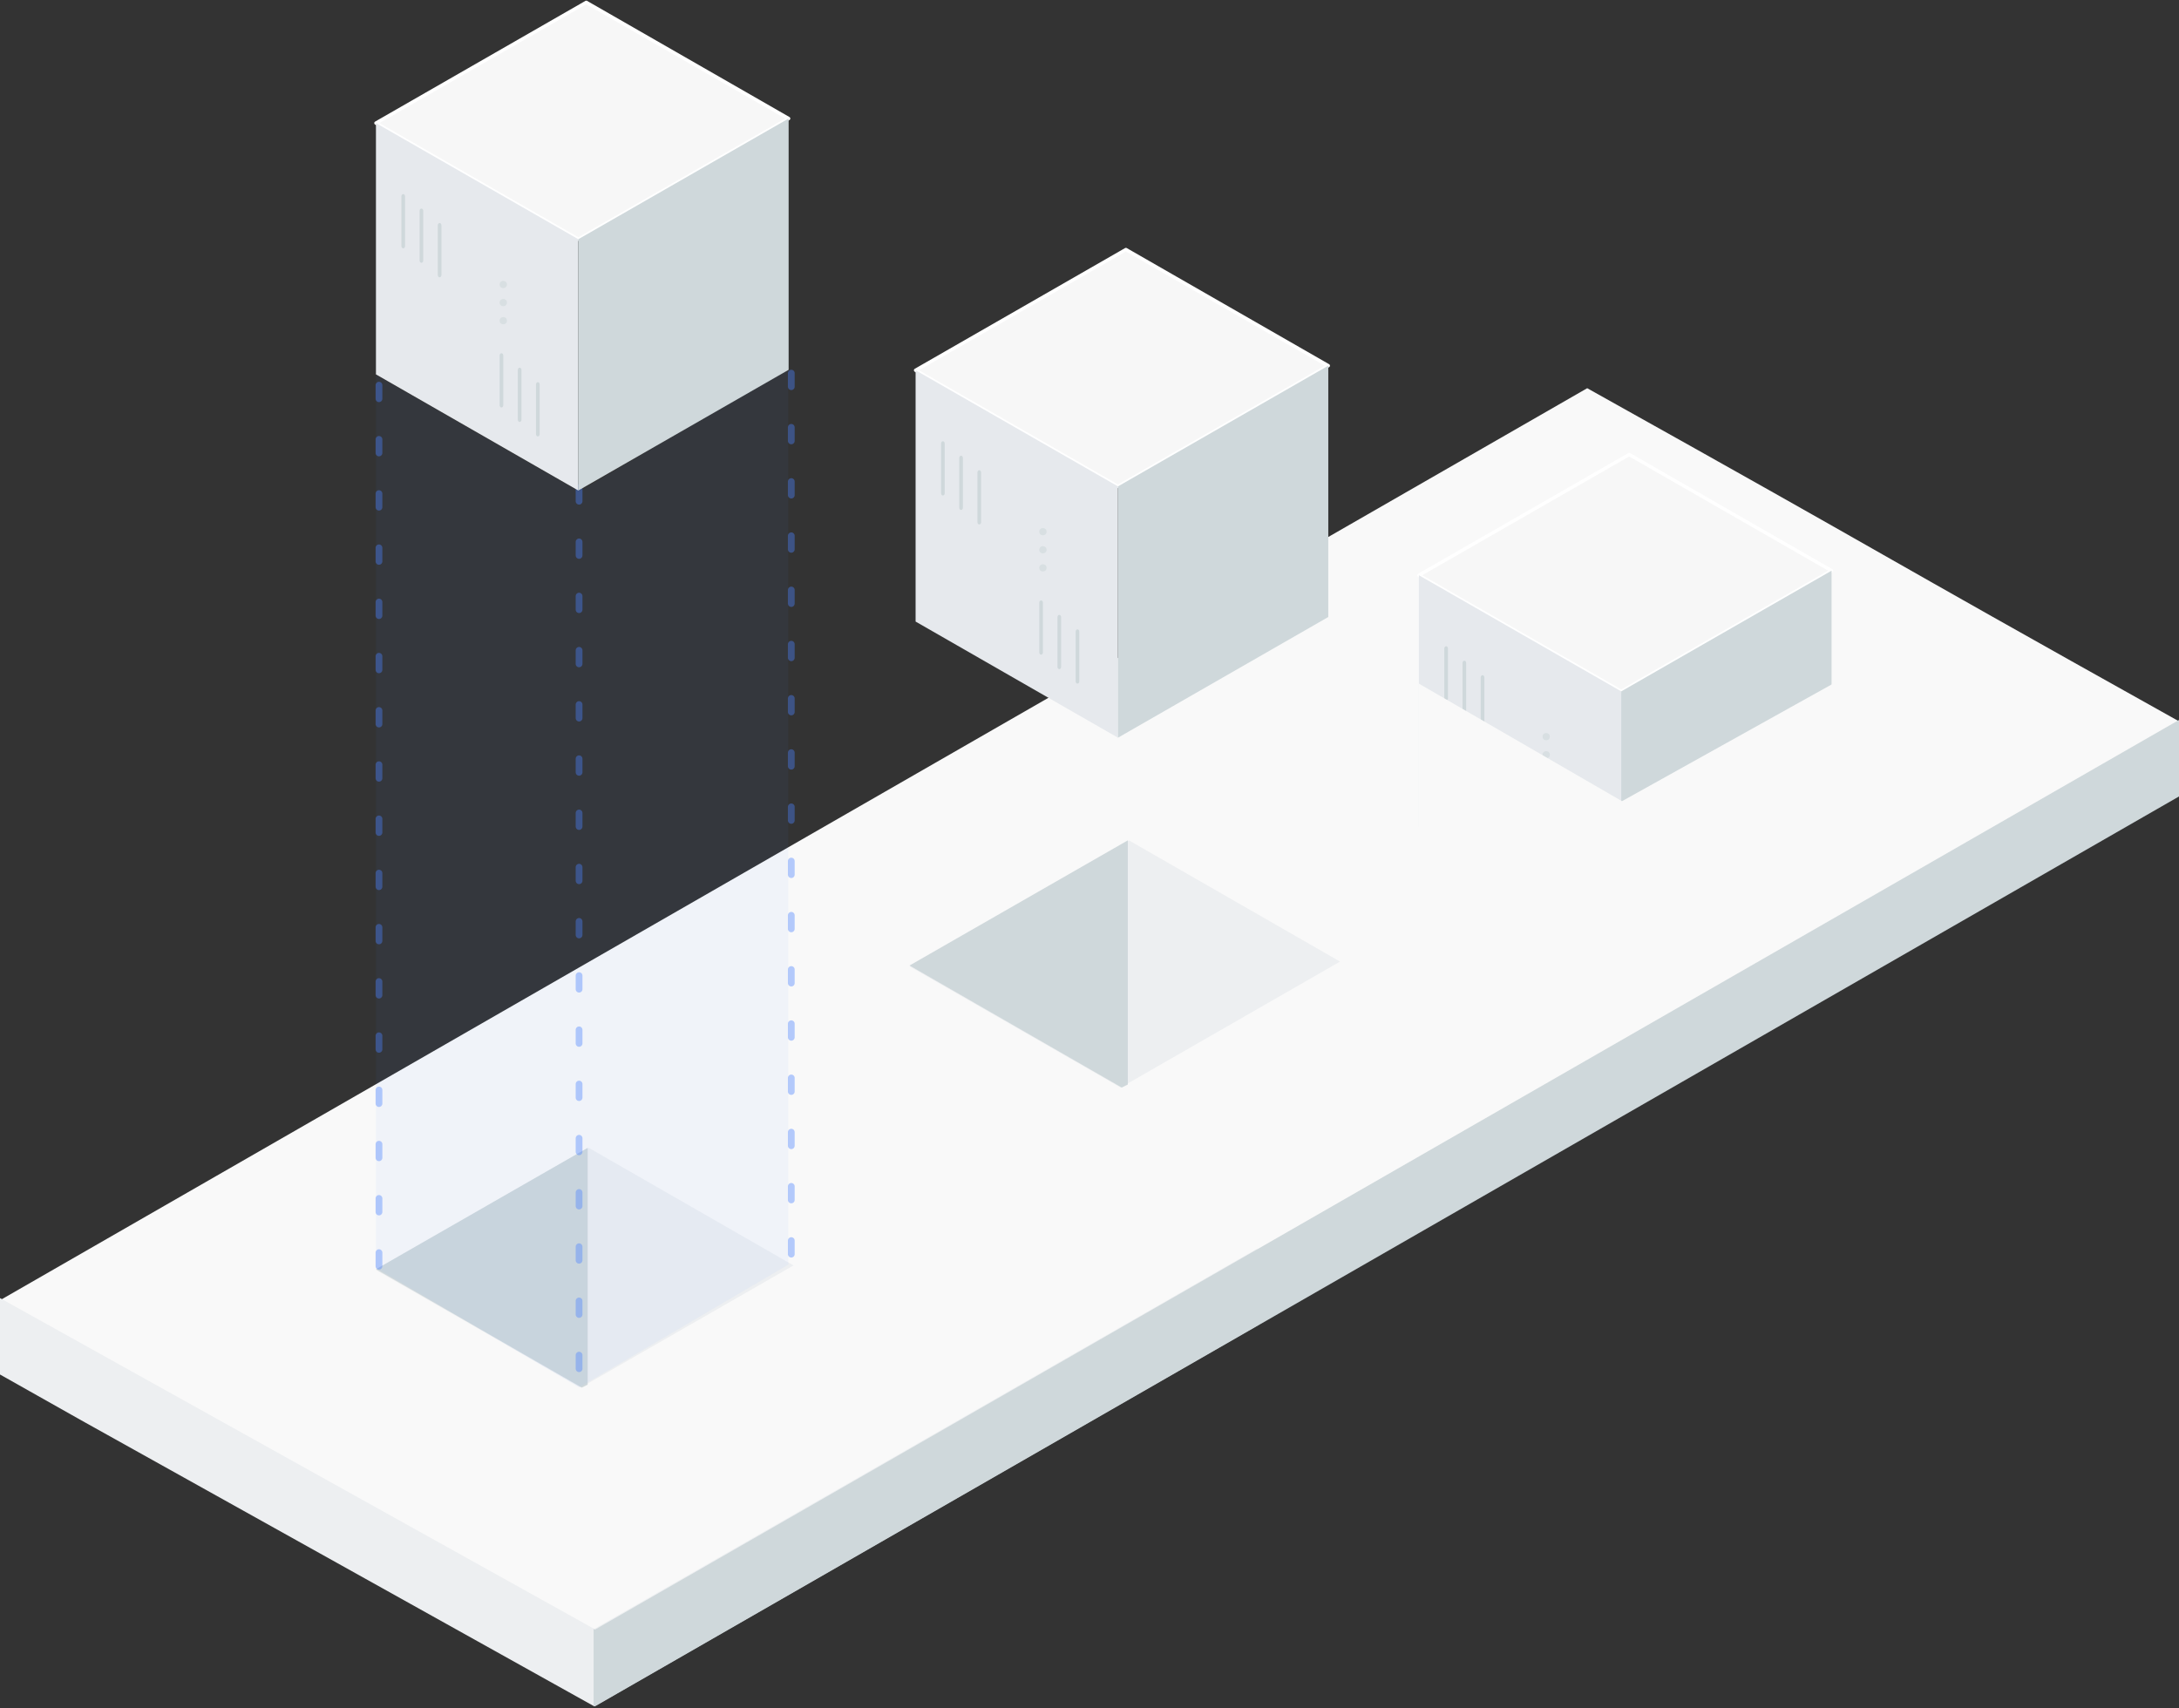
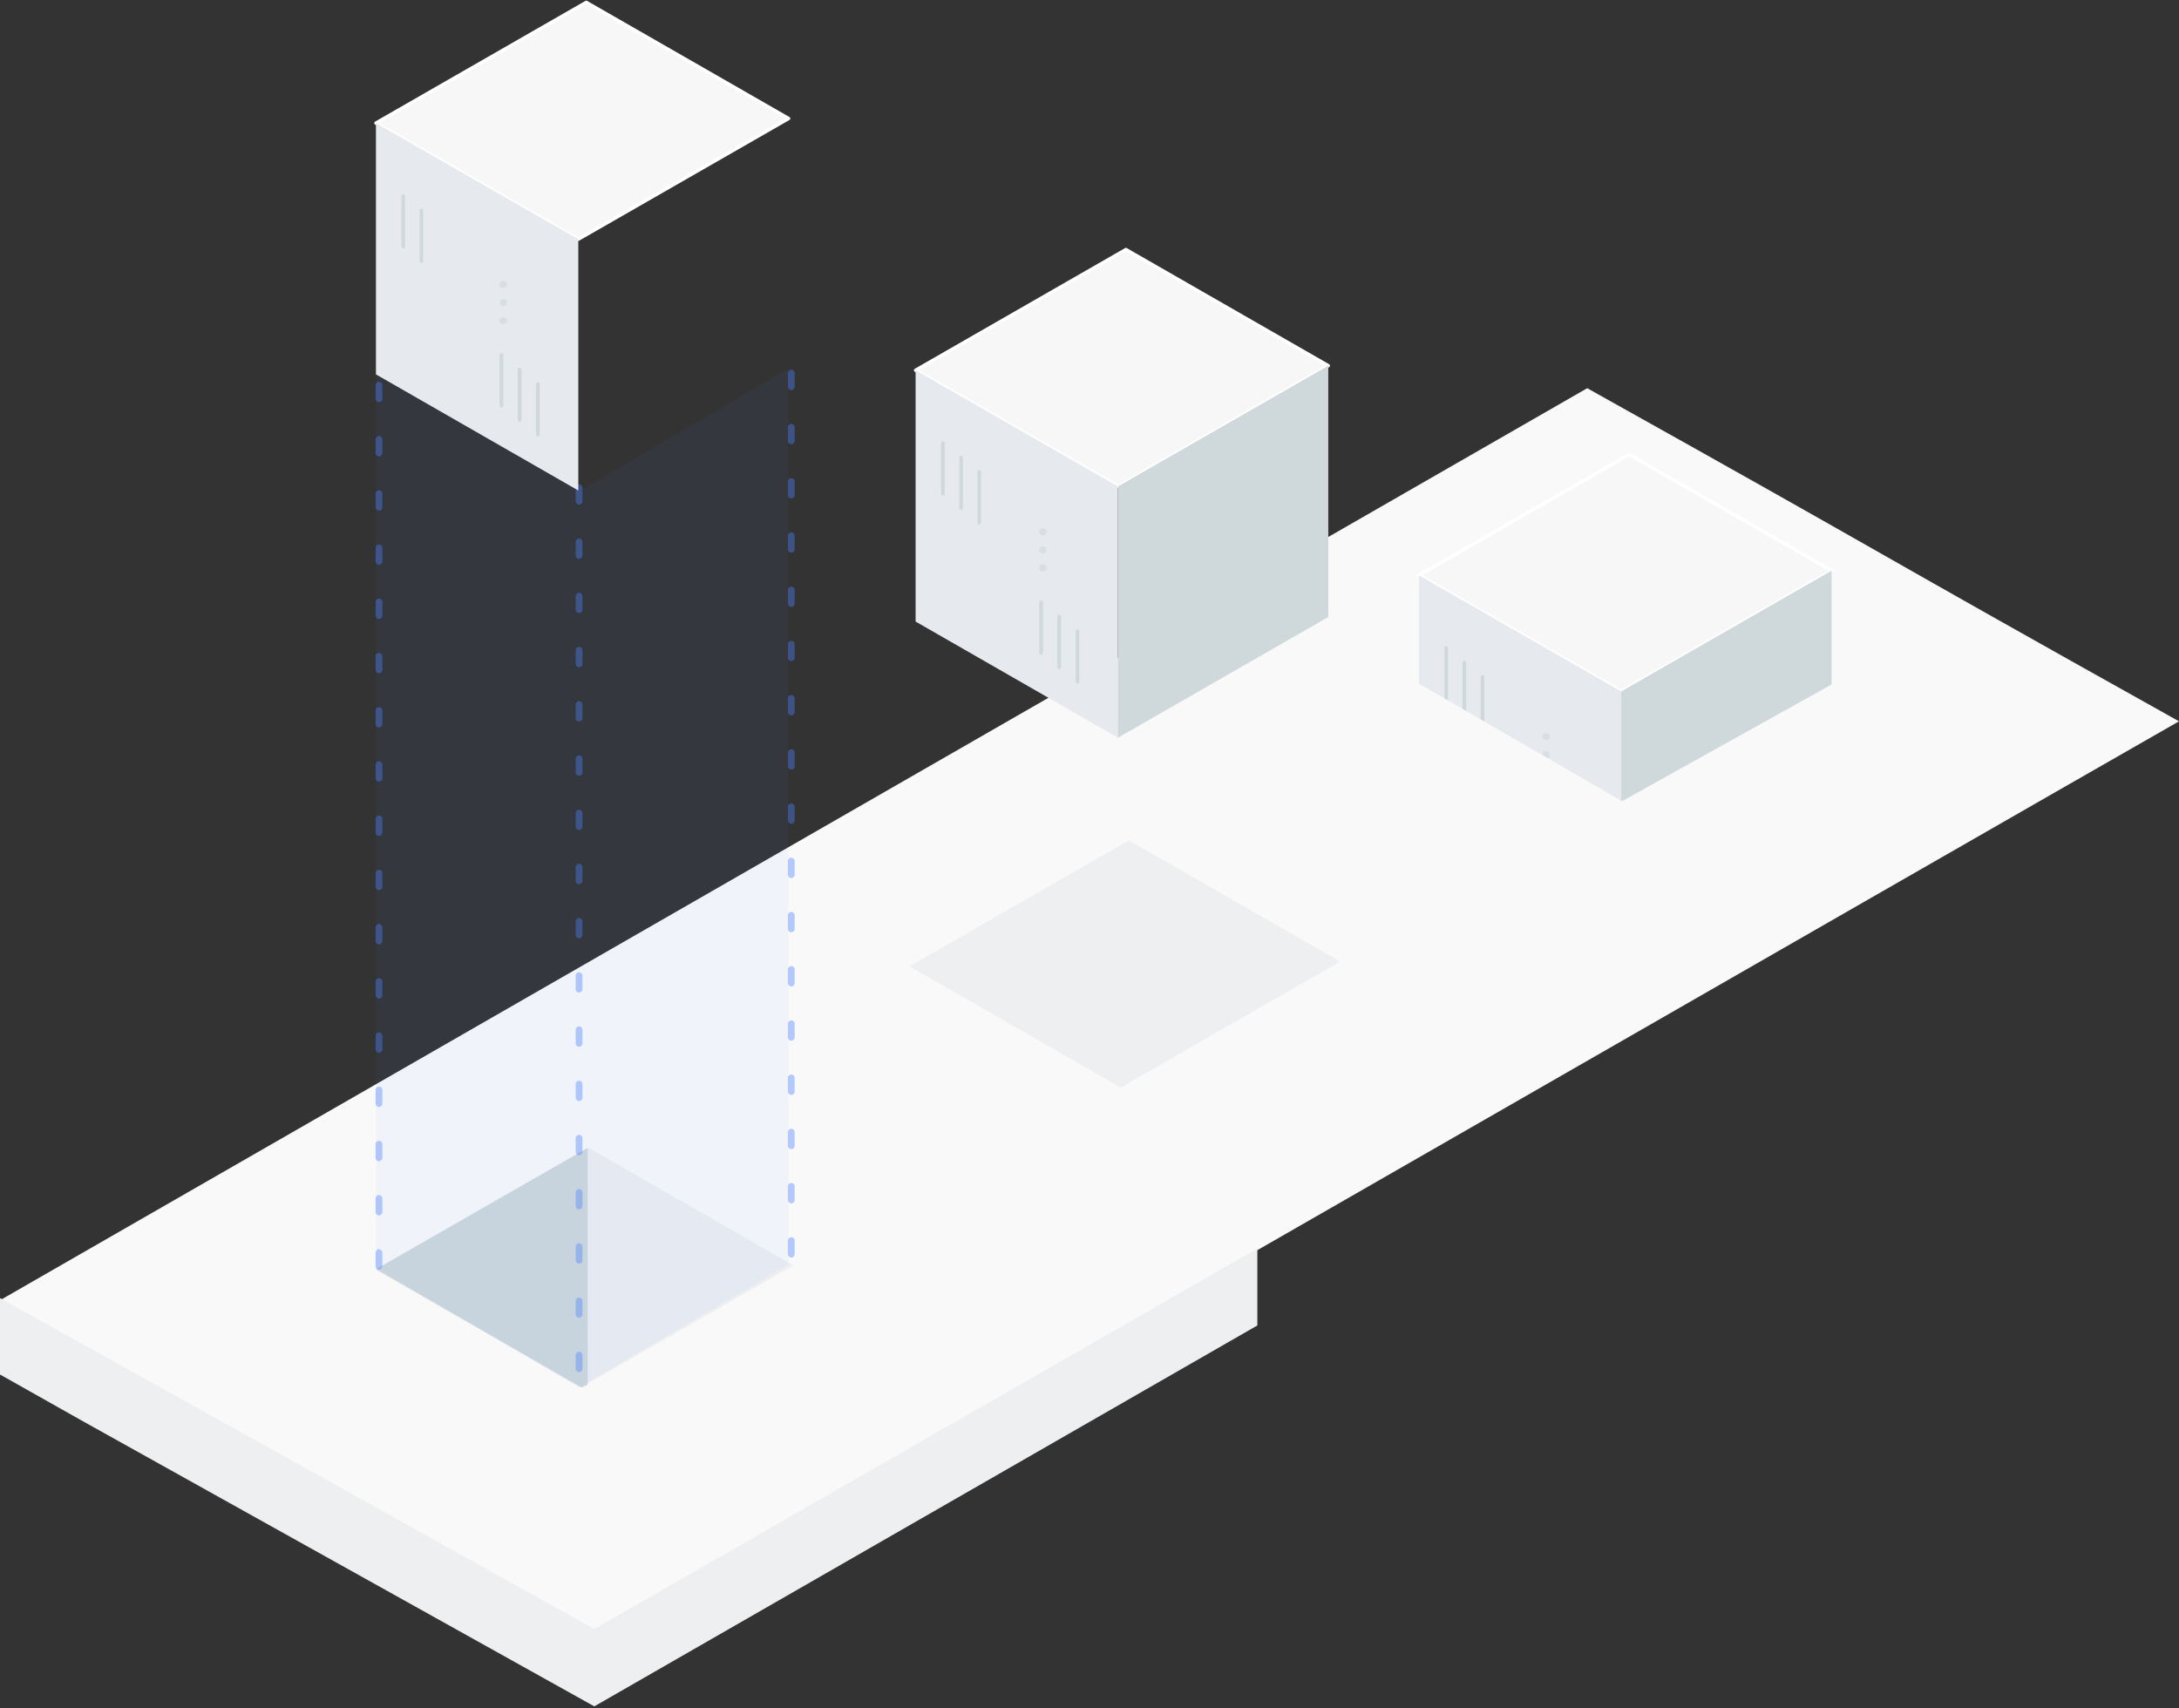
<svg xmlns="http://www.w3.org/2000/svg" width="352" height="276" viewBox="0 0 352 276" fill="none">
  <rect x="0" y="0" width="352" height="276" fill="#333333" stroke="none" />
  <path d="M95.997 263.442C41.775 233.38 54.195 240.162 0 210.086L256.401 62.723C310.504 92.945 297.911 86.323 352 116.545C316.294 136.951 131.703 243.064 95.997 263.442Z" fill="#F9F9F9" />
  <path d="M93.811 224.2L60.73 205.205L95.109 185.46L128.189 204.458L93.811 224.2Z" fill="#EDEFF1" />
  <path d="M60.73 205.075L93.984 224.2L94.935 223.728V185.46L60.73 205.075Z" fill="#CFD8DB" />
  <path d="M181.031 175.719L146.927 156.136L182.369 135.781L216.473 155.366L181.031 175.719Z" fill="#EDEFF1" />
-   <path d="M146.927 156.003L181.211 175.719L182.19 175.232V135.781L146.927 156.003Z" fill="#CFD8DB" />
  <path d="M96.004 263.196L0 209.737V222.083L13.159 229.504L96.004 275.703L203.114 214.159V201.732L96.004 263.196Z" fill="#EDEFF1" />
-   <path d="M96.112 263.303L95.887 263.183V275.569L96.112 275.703L352 128.686V116.326L96.112 263.303Z" fill="#CFD8DB" />
  <path d="M180.599 78.589L147.907 59.824L181.882 40.319L214.574 59.086L180.599 78.589Z" fill="#F7F7F7" stroke="white" stroke-width="0.547" stroke-linecap="round" stroke-linejoin="round" />
  <path d="M147.907 59.824V100.428L180.599 119.193V78.589L147.907 59.824Z" fill="#E6E9ED" />
  <path d="M152.315 80.062C152.153 80.062 152.021 79.9 152.021 79.701V71.656C152.021 71.457 152.153 71.295 152.315 71.295C152.477 71.295 152.609 71.457 152.609 71.656V79.701C152.609 79.9 152.477 80.062 152.315 80.062Z" fill="url(#paint0_linear_880_5451)" />
  <path d="M155.254 82.4C155.091 82.4 154.96 82.238 154.96 82.039V73.994C154.96 73.795 155.091 73.633 155.254 73.633C155.416 73.633 155.547 73.795 155.547 73.994V82.039C155.547 82.238 155.416 82.4 155.254 82.4Z" fill="url(#paint1_linear_880_5451)" />
  <path d="M158.192 84.738C158.03 84.738 157.898 84.576 157.898 84.376V76.332C157.898 76.133 158.03 75.971 158.192 75.971C158.354 75.971 158.486 76.133 158.486 76.332V84.376C158.486 84.576 158.354 84.738 158.192 84.738Z" fill="url(#paint2_linear_880_5451)" />
  <path d="M168.183 105.778C168.021 105.778 167.889 105.617 167.889 105.417V97.373C167.889 97.173 168.021 97.012 168.183 97.012C168.345 97.012 168.477 97.173 168.477 97.373V105.417C168.477 105.617 168.345 105.778 168.183 105.778Z" fill="url(#paint3_linear_880_5451)" />
  <path d="M171.121 108.116C170.959 108.116 170.828 107.955 170.828 107.756V99.71C170.828 99.511 170.959 99.349 171.121 99.349C171.284 99.349 171.415 99.511 171.415 99.71V107.756C171.415 107.955 171.284 108.116 171.121 108.116Z" fill="url(#paint4_linear_880_5451)" />
  <path d="M174.06 110.454C173.898 110.454 173.766 110.293 173.766 110.093V102.048C173.766 101.849 173.898 101.687 174.06 101.687C174.223 101.687 174.354 101.849 174.354 102.048V110.093C174.354 110.293 174.223 110.454 174.06 110.454Z" fill="url(#paint5_linear_880_5451)" />
  <path opacity="0.6" d="M167.889 91.701V91.802C167.889 91.993 168 92.169 168.181 92.266C168.364 92.36 168.587 92.359 168.769 92.264C168.951 92.168 169.063 91.993 169.065 91.802V91.701C169.063 91.51 168.951 91.334 168.769 91.238C168.587 91.143 168.363 91.143 168.182 91.239C168.001 91.335 167.889 91.511 167.889 91.701Z" fill="url(#paint6_linear_880_5451)" />
  <path opacity="0.6" d="M167.889 88.777V88.878C167.888 89.069 168 89.245 168.181 89.341C168.363 89.437 168.588 89.438 168.771 89.342C168.953 89.246 169.065 89.069 169.065 88.878V88.777C169.064 88.587 168.951 88.412 168.769 88.318C168.588 88.221 168.364 88.22 168.182 88.315C168 88.41 167.888 88.587 167.889 88.777Z" fill="url(#paint7_linear_880_5451)" />
  <path opacity="0.6" d="M167.889 85.855V85.956C167.888 86.146 168 86.323 168.181 86.419C168.363 86.515 168.588 86.515 168.771 86.42C168.953 86.324 169.065 86.147 169.065 85.956V85.855C169.064 85.665 168.951 85.489 168.769 85.395C168.588 85.299 168.364 85.298 168.182 85.393C168 85.488 167.888 85.665 167.889 85.855Z" fill="url(#paint8_linear_880_5451)" />
  <path d="M180.599 78.589L214.574 59.086V99.691L180.599 119.193V78.589Z" fill="url(#paint9_linear_880_5451)" />
  <path d="M261.899 111.708L229.207 92.943L263.182 73.438L295.874 92.206L261.899 111.708Z" fill="#F7F7F7" stroke="white" stroke-width="0.547" stroke-linecap="round" stroke-linejoin="round" />
  <path d="M229.207 92.943V133.548L261.899 152.313V111.708L229.207 92.943Z" fill="#E6E9ED" />
  <path d="M233.614 113.182C233.452 113.182 233.321 113.02 233.321 112.821V104.776C233.321 104.576 233.452 104.415 233.614 104.415C233.777 104.415 233.908 104.576 233.908 104.776V112.821C233.908 113.02 233.777 113.182 233.614 113.182Z" fill="url(#paint10_linear_880_5451)" />
  <path d="M236.553 115.52C236.391 115.52 236.259 115.358 236.259 115.158V107.114C236.259 106.914 236.391 106.753 236.553 106.753C236.715 106.753 236.847 106.914 236.847 107.114V115.158C236.847 115.358 236.715 115.52 236.553 115.52Z" fill="url(#paint11_linear_880_5451)" />
  <path d="M239.491 117.857C239.329 117.857 239.197 117.696 239.197 117.496V109.452C239.197 109.252 239.329 109.09 239.491 109.09C239.653 109.09 239.785 109.252 239.785 109.452V117.496C239.785 117.696 239.653 117.857 239.491 117.857Z" fill="url(#paint12_linear_880_5451)" />
  <path d="M249.482 138.898C249.32 138.898 249.188 138.736 249.188 138.537V130.492C249.188 130.293 249.32 130.131 249.482 130.131C249.645 130.131 249.776 130.293 249.776 130.492V138.537C249.776 138.736 249.645 138.898 249.482 138.898Z" fill="url(#paint13_linear_880_5451)" />
  <path d="M252.421 141.236C252.259 141.236 252.127 141.074 252.127 140.875V132.829C252.127 132.63 252.259 132.469 252.421 132.469C252.583 132.469 252.715 132.63 252.715 132.829V140.875C252.715 141.074 252.583 141.236 252.421 141.236Z" fill="url(#paint14_linear_880_5451)" />
  <path d="M255.36 143.574C255.197 143.574 255.066 143.412 255.066 143.213V135.168C255.066 134.968 255.197 134.807 255.36 134.807C255.522 134.807 255.653 134.968 255.653 135.168V143.213C255.653 143.412 255.522 143.574 255.36 143.574Z" fill="url(#paint15_linear_880_5451)" />
  <path opacity="0.6" d="M249.188 124.821V124.922C249.188 125.112 249.3 125.289 249.48 125.385C249.663 125.479 249.887 125.479 250.068 125.383C250.25 125.288 250.362 125.112 250.364 124.922V124.821C250.362 124.63 250.25 124.453 250.068 124.357C249.886 124.262 249.663 124.263 249.481 124.359C249.3 124.454 249.188 124.63 249.188 124.821Z" fill="url(#paint16_linear_880_5451)" />
  <path opacity="0.6" d="M249.188 121.897V121.998C249.188 122.188 249.299 122.365 249.48 122.461C249.663 122.557 249.888 122.557 250.07 122.462C250.253 122.366 250.365 122.189 250.364 121.998V121.897C250.363 121.707 250.25 121.531 250.068 121.437C249.887 121.341 249.663 121.34 249.481 121.435C249.299 121.53 249.187 121.706 249.188 121.897Z" fill="url(#paint17_linear_880_5451)" />
  <path opacity="0.6" d="M249.188 118.975V119.075C249.188 119.266 249.299 119.442 249.48 119.538C249.663 119.635 249.888 119.635 250.07 119.539C250.253 119.444 250.365 119.267 250.364 119.075V118.975C250.363 118.784 250.25 118.609 250.068 118.515C249.887 118.418 249.663 118.417 249.481 118.513C249.299 118.608 249.187 118.784 249.188 118.975Z" fill="url(#paint18_linear_880_5451)" />
  <path d="M261.898 111.708L295.874 92.206V132.81L261.898 152.313V111.708Z" fill="url(#paint19_linear_880_5451)" />
  <path fill-rule="evenodd" clip-rule="evenodd" d="M229.207 133.833V110.454L262.02 129.449L298.752 108.993V131.884L262.02 152.828L229.207 133.833Z" fill="#F9F9F9" />
  <path opacity="0.05" fill-rule="evenodd" clip-rule="evenodd" d="M60.73 204.849L93.529 224.181L127.337 204.34V59.557L93.529 79.398L60.73 60.575V204.849Z" fill="#4B83FF" />
  <path opacity="0.4" d="M93.544 78.796V223.937" stroke="#4B83FF" stroke-width="1.094" stroke-linecap="round" stroke-linejoin="round" stroke-dasharray="2.19 6.57" />
  <path d="M93.422 38.651L60.73 19.886L94.705 0.38L127.397 19.148L93.422 38.651Z" fill="#F7F7F7" stroke="white" stroke-width="0.547" stroke-linecap="round" stroke-linejoin="round" />
  <path d="M60.73 19.886V60.49L93.422 79.255V38.651L60.73 19.886Z" fill="#E6E9ED" />
  <path d="M65.138 40.124C64.976 40.124 64.844 39.962 64.844 39.763V31.718C64.844 31.519 64.976 31.357 65.138 31.357C65.3 31.357 65.432 31.519 65.432 31.718V39.763C65.432 39.962 65.3 40.124 65.138 40.124Z" fill="url(#paint20_linear_880_5451)" />
  <path d="M68.077 42.462C67.914 42.462 67.783 42.3 67.783 42.1V34.056C67.783 33.856 67.914 33.695 68.077 33.695C68.239 33.695 68.37 33.856 68.37 34.056V42.1C68.37 42.3 68.239 42.462 68.077 42.462Z" fill="url(#paint21_linear_880_5451)" />
-   <path d="M71.015 44.8C70.853 44.8 70.721 44.638 70.721 44.438V36.394C70.721 36.194 70.853 36.033 71.015 36.033C71.177 36.033 71.309 36.194 71.309 36.394V44.438C71.309 44.638 71.177 44.8 71.015 44.8Z" fill="url(#paint22_linear_880_5451)" />
  <path d="M81.006 65.84C80.844 65.84 80.712 65.678 80.712 65.479V57.434C80.712 57.235 80.844 57.073 81.006 57.073C81.168 57.073 81.3 57.235 81.3 57.434V65.479C81.3 65.678 81.168 65.84 81.006 65.84Z" fill="url(#paint23_linear_880_5451)" />
  <path d="M83.945 68.178C83.782 68.178 83.651 68.017 83.651 67.818V59.772C83.651 59.572 83.782 59.411 83.945 59.411C84.107 59.411 84.239 59.572 84.239 59.772V67.818C84.239 68.017 84.107 68.178 83.945 68.178Z" fill="url(#paint24_linear_880_5451)" />
  <path d="M86.883 70.516C86.721 70.516 86.589 70.354 86.589 70.155V62.11C86.589 61.911 86.721 61.749 86.883 61.749C87.046 61.749 87.177 61.911 87.177 62.11V70.155C87.177 70.354 87.046 70.516 86.883 70.516Z" fill="url(#paint25_linear_880_5451)" />
  <path opacity="0.6" d="M80.712 51.763V51.864C80.712 52.054 80.823 52.231 81.004 52.328C81.187 52.422 81.41 52.421 81.592 52.325C81.774 52.23 81.886 52.054 81.888 51.864V51.763C81.886 51.572 81.774 51.395 81.592 51.299C81.41 51.205 81.186 51.205 81.005 51.301C80.824 51.396 80.712 51.572 80.712 51.763Z" fill="url(#paint26_linear_880_5451)" />
-   <path opacity="0.6" d="M80.712 48.839V48.94C80.711 49.13 80.823 49.307 81.004 49.403C81.186 49.499 81.411 49.499 81.594 49.404C81.776 49.308 81.888 49.131 81.888 48.94V48.839C81.887 48.649 81.774 48.473 81.592 48.379C81.411 48.283 81.187 48.282 81.005 48.377C80.823 48.472 80.711 48.648 80.712 48.839Z" fill="url(#paint27_linear_880_5451)" />
+   <path opacity="0.6" d="M80.712 48.839V48.94C80.711 49.13 80.823 49.307 81.004 49.403C81.186 49.499 81.411 49.499 81.594 49.404C81.776 49.308 81.888 49.131 81.888 48.94V48.839C81.887 48.649 81.774 48.473 81.592 48.379C81.411 48.283 81.187 48.282 81.005 48.377C80.823 48.472 80.711 48.648 80.712 48.839" fill="url(#paint27_linear_880_5451)" />
  <path opacity="0.6" d="M80.712 45.917V46.017C80.711 46.208 80.823 46.385 81.004 46.48C81.186 46.577 81.411 46.577 81.594 46.481C81.776 46.386 81.888 46.209 81.888 46.017V45.917C81.887 45.726 81.774 45.551 81.592 45.457C81.411 45.361 81.187 45.36 81.005 45.455C80.823 45.55 80.711 45.726 80.712 45.917Z" fill="url(#paint28_linear_880_5451)" />
-   <path d="M93.422 38.651L127.397 19.148V59.752L93.422 79.255V38.651Z" fill="url(#paint29_linear_880_5451)" />
  <path opacity="0.4" d="M61.22 62.236V205.429" stroke="#4B83FF" stroke-width="1.094" stroke-linecap="round" stroke-linejoin="round" stroke-dasharray="2.19 6.57" />
  <path opacity="0.4" d="M127.827 60.288V205.429" stroke="#4B83FF" stroke-width="1.094" stroke-linecap="round" stroke-linejoin="round" stroke-dasharray="2.19 6.57" />
  <defs>
    <linearGradient id="paint0_linear_880_5451" x1="152.021" y1="80.062" x2="152.609" y2="80.062" gradientUnits="userSpaceOnUse">
      <stop stop-color="#CFD8DB" />
      <stop offset="1" stop-color="#CFD8DB" />
    </linearGradient>
    <linearGradient id="paint1_linear_880_5451" x1="154.96" y1="82.398" x2="155.547" y2="82.398" gradientUnits="userSpaceOnUse">
      <stop stop-color="#CFD8DB" />
      <stop offset="1" stop-color="#CFD8DB" />
    </linearGradient>
    <linearGradient id="paint2_linear_880_5451" x1="157.898" y1="84.734" x2="158.486" y2="84.734" gradientUnits="userSpaceOnUse">
      <stop stop-color="#CFD8DB" />
      <stop offset="1" stop-color="#CFD8DB" />
    </linearGradient>
    <linearGradient id="paint3_linear_880_5451" x1="167.88" y1="105.78" x2="168.468" y2="105.78" gradientUnits="userSpaceOnUse">
      <stop stop-color="#CFD8DB" />
      <stop offset="1" stop-color="#CFD8DB" />
    </linearGradient>
    <linearGradient id="paint4_linear_880_5451" x1="170.828" y1="108.109" x2="171.415" y2="108.109" gradientUnits="userSpaceOnUse">
      <stop stop-color="#CFD8DB" />
      <stop offset="1" stop-color="#CFD8DB" />
    </linearGradient>
    <linearGradient id="paint5_linear_880_5451" x1="173.766" y1="110.454" x2="174.354" y2="110.454" gradientUnits="userSpaceOnUse">
      <stop stop-color="#CFD8DB" />
      <stop offset="1" stop-color="#CFD8DB" />
    </linearGradient>
    <linearGradient id="paint6_linear_880_5451" x1="167.889" y1="92.336" x2="169.065" y2="92.336" gradientUnits="userSpaceOnUse">
      <stop stop-color="#CFD8DB" />
      <stop offset="1" stop-color="#CFD8DB" />
    </linearGradient>
    <linearGradient id="paint7_linear_880_5451" x1="167.889" y1="89.412" x2="169.065" y2="89.412" gradientUnits="userSpaceOnUse">
      <stop stop-color="#CFD8DB" />
      <stop offset="1" stop-color="#CFD8DB" />
    </linearGradient>
    <linearGradient id="paint8_linear_880_5451" x1="167.889" y1="86.49" x2="169.065" y2="86.49" gradientUnits="userSpaceOnUse">
      <stop stop-color="#CFD8DB" />
      <stop offset="1" stop-color="#CFD8DB" />
    </linearGradient>
    <linearGradient id="paint9_linear_880_5451" x1="180.599" y1="119.195" x2="214.574" y2="119.195" gradientUnits="userSpaceOnUse">
      <stop stop-color="#CFD8DB" />
      <stop offset="1" stop-color="#CFD8DB" />
    </linearGradient>
    <linearGradient id="paint10_linear_880_5451" x1="233.321" y1="113.182" x2="233.908" y2="113.182" gradientUnits="userSpaceOnUse">
      <stop stop-color="#CFD8DB" />
      <stop offset="1" stop-color="#CFD8DB" />
    </linearGradient>
    <linearGradient id="paint11_linear_880_5451" x1="236.259" y1="115.518" x2="236.847" y2="115.518" gradientUnits="userSpaceOnUse">
      <stop stop-color="#CFD8DB" />
      <stop offset="1" stop-color="#CFD8DB" />
    </linearGradient>
    <linearGradient id="paint12_linear_880_5451" x1="239.197" y1="117.854" x2="239.785" y2="117.854" gradientUnits="userSpaceOnUse">
      <stop stop-color="#CFD8DB" />
      <stop offset="1" stop-color="#CFD8DB" />
    </linearGradient>
    <linearGradient id="paint13_linear_880_5451" x1="249.18" y1="138.9" x2="249.767" y2="138.9" gradientUnits="userSpaceOnUse">
      <stop stop-color="#CFD8DB" />
      <stop offset="1" stop-color="#CFD8DB" />
    </linearGradient>
    <linearGradient id="paint14_linear_880_5451" x1="252.127" y1="141.229" x2="252.715" y2="141.229" gradientUnits="userSpaceOnUse">
      <stop stop-color="#CFD8DB" />
      <stop offset="1" stop-color="#CFD8DB" />
    </linearGradient>
    <linearGradient id="paint15_linear_880_5451" x1="255.066" y1="143.574" x2="255.653" y2="143.574" gradientUnits="userSpaceOnUse">
      <stop stop-color="#CFD8DB" />
      <stop offset="1" stop-color="#CFD8DB" />
    </linearGradient>
    <linearGradient id="paint16_linear_880_5451" x1="249.188" y1="125.456" x2="250.364" y2="125.456" gradientUnits="userSpaceOnUse">
      <stop stop-color="#CFD8DB" />
      <stop offset="1" stop-color="#CFD8DB" />
    </linearGradient>
    <linearGradient id="paint17_linear_880_5451" x1="249.188" y1="122.532" x2="250.364" y2="122.532" gradientUnits="userSpaceOnUse">
      <stop stop-color="#CFD8DB" />
      <stop offset="1" stop-color="#CFD8DB" />
    </linearGradient>
    <linearGradient id="paint18_linear_880_5451" x1="249.188" y1="119.609" x2="250.364" y2="119.609" gradientUnits="userSpaceOnUse">
      <stop stop-color="#CFD8DB" />
      <stop offset="1" stop-color="#CFD8DB" />
    </linearGradient>
    <linearGradient id="paint19_linear_880_5451" x1="261.898" y1="152.314" x2="295.874" y2="152.314" gradientUnits="userSpaceOnUse">
      <stop stop-color="#CFD8DB" />
      <stop offset="1" stop-color="#CFD8DB" />
    </linearGradient>
    <linearGradient id="paint20_linear_880_5451" x1="64.844" y1="40.124" x2="65.432" y2="40.124" gradientUnits="userSpaceOnUse">
      <stop stop-color="#CFD8DB" />
      <stop offset="1" stop-color="#CFD8DB" />
    </linearGradient>
    <linearGradient id="paint21_linear_880_5451" x1="67.783" y1="42.46" x2="68.37" y2="42.46" gradientUnits="userSpaceOnUse">
      <stop stop-color="#CFD8DB" />
      <stop offset="1" stop-color="#CFD8DB" />
    </linearGradient>
    <linearGradient id="paint22_linear_880_5451" x1="70.721" y1="44.796" x2="71.309" y2="44.796" gradientUnits="userSpaceOnUse">
      <stop stop-color="#CFD8DB" />
      <stop offset="1" stop-color="#CFD8DB" />
    </linearGradient>
    <linearGradient id="paint23_linear_880_5451" x1="80.703" y1="65.842" x2="81.291" y2="65.842" gradientUnits="userSpaceOnUse">
      <stop stop-color="#CFD8DB" />
      <stop offset="1" stop-color="#CFD8DB" />
    </linearGradient>
    <linearGradient id="paint24_linear_880_5451" x1="83.651" y1="68.171" x2="84.239" y2="68.171" gradientUnits="userSpaceOnUse">
      <stop stop-color="#CFD8DB" />
      <stop offset="1" stop-color="#CFD8DB" />
    </linearGradient>
    <linearGradient id="paint25_linear_880_5451" x1="86.589" y1="70.516" x2="87.177" y2="70.516" gradientUnits="userSpaceOnUse">
      <stop stop-color="#CFD8DB" />
      <stop offset="1" stop-color="#CFD8DB" />
    </linearGradient>
    <linearGradient id="paint26_linear_880_5451" x1="80.712" y1="52.398" x2="81.888" y2="52.398" gradientUnits="userSpaceOnUse">
      <stop stop-color="#CFD8DB" />
      <stop offset="1" stop-color="#CFD8DB" />
    </linearGradient>
    <linearGradient id="paint27_linear_880_5451" x1="80.712" y1="49.474" x2="81.888" y2="49.474" gradientUnits="userSpaceOnUse">
      <stop stop-color="#CFD8DB" />
      <stop offset="1" stop-color="#CFD8DB" />
    </linearGradient>
    <linearGradient id="paint28_linear_880_5451" x1="80.712" y1="46.551" x2="81.888" y2="46.551" gradientUnits="userSpaceOnUse">
      <stop stop-color="#CFD8DB" />
      <stop offset="1" stop-color="#CFD8DB" />
    </linearGradient>
    <linearGradient id="paint29_linear_880_5451" x1="93.422" y1="79.256" x2="127.397" y2="79.256" gradientUnits="userSpaceOnUse">
      <stop stop-color="#CFD8DB" />
      <stop offset="1" stop-color="#CFD8DB" />
    </linearGradient>
  </defs>
</svg>